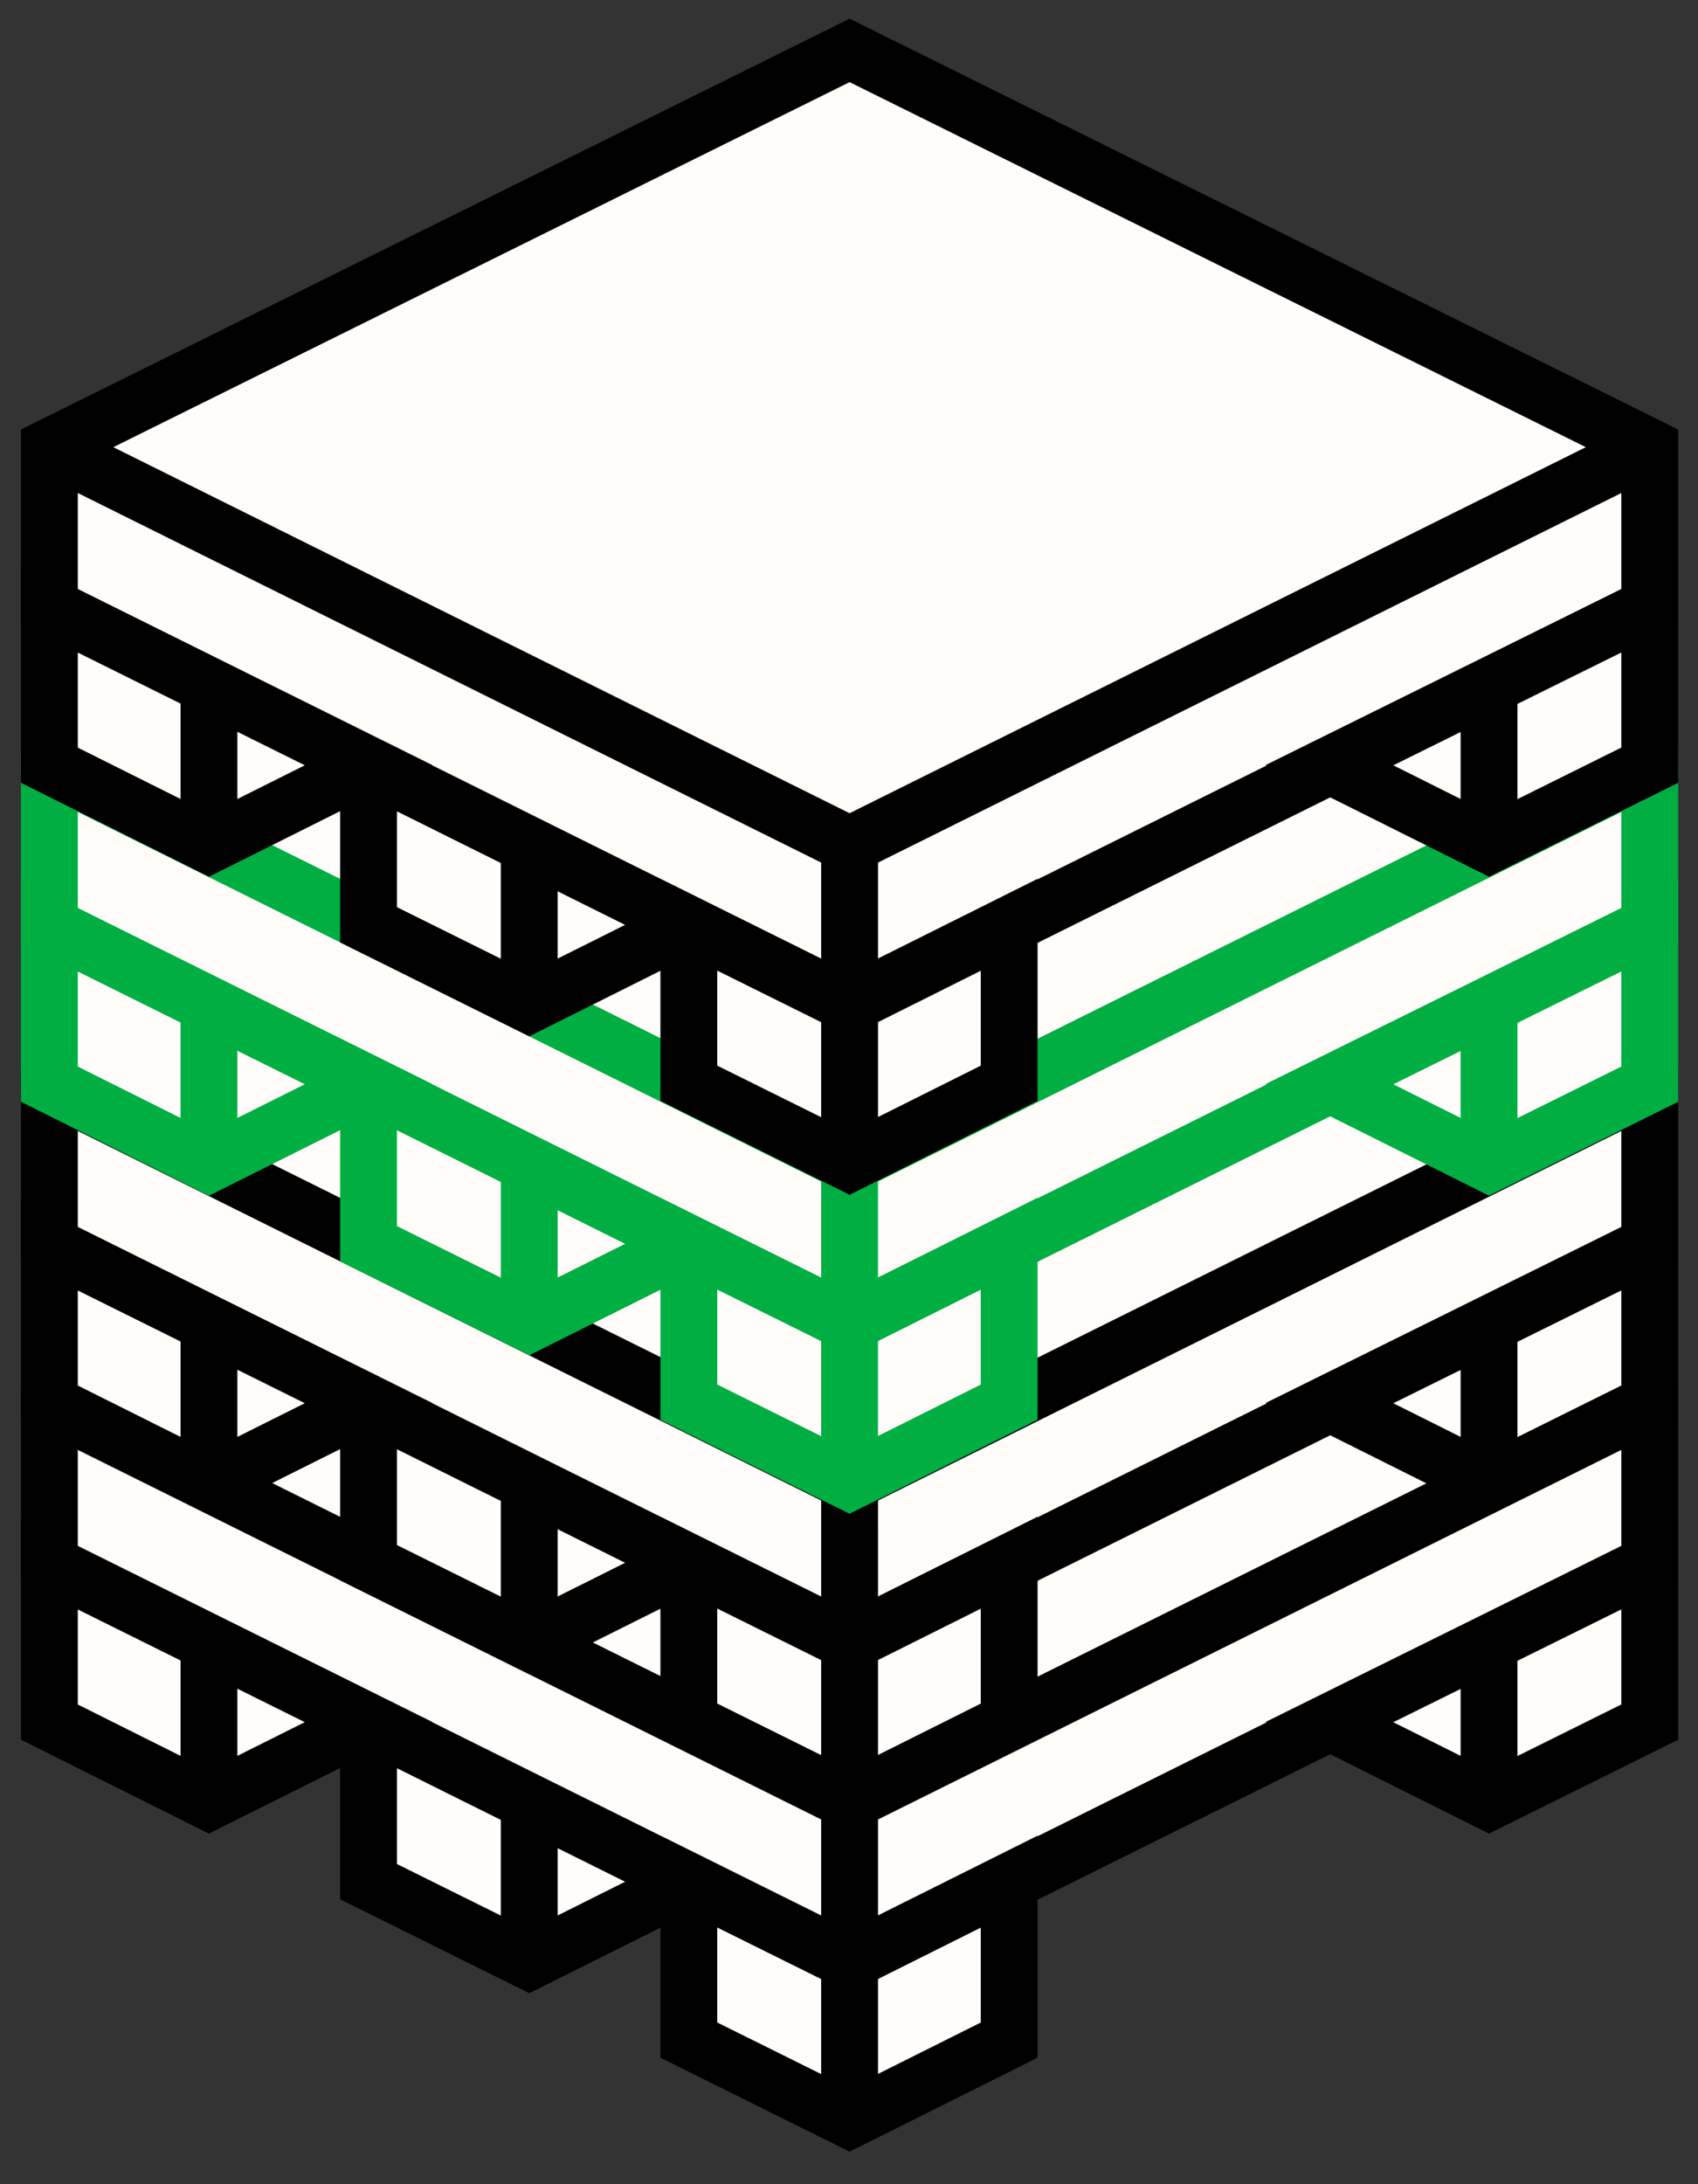
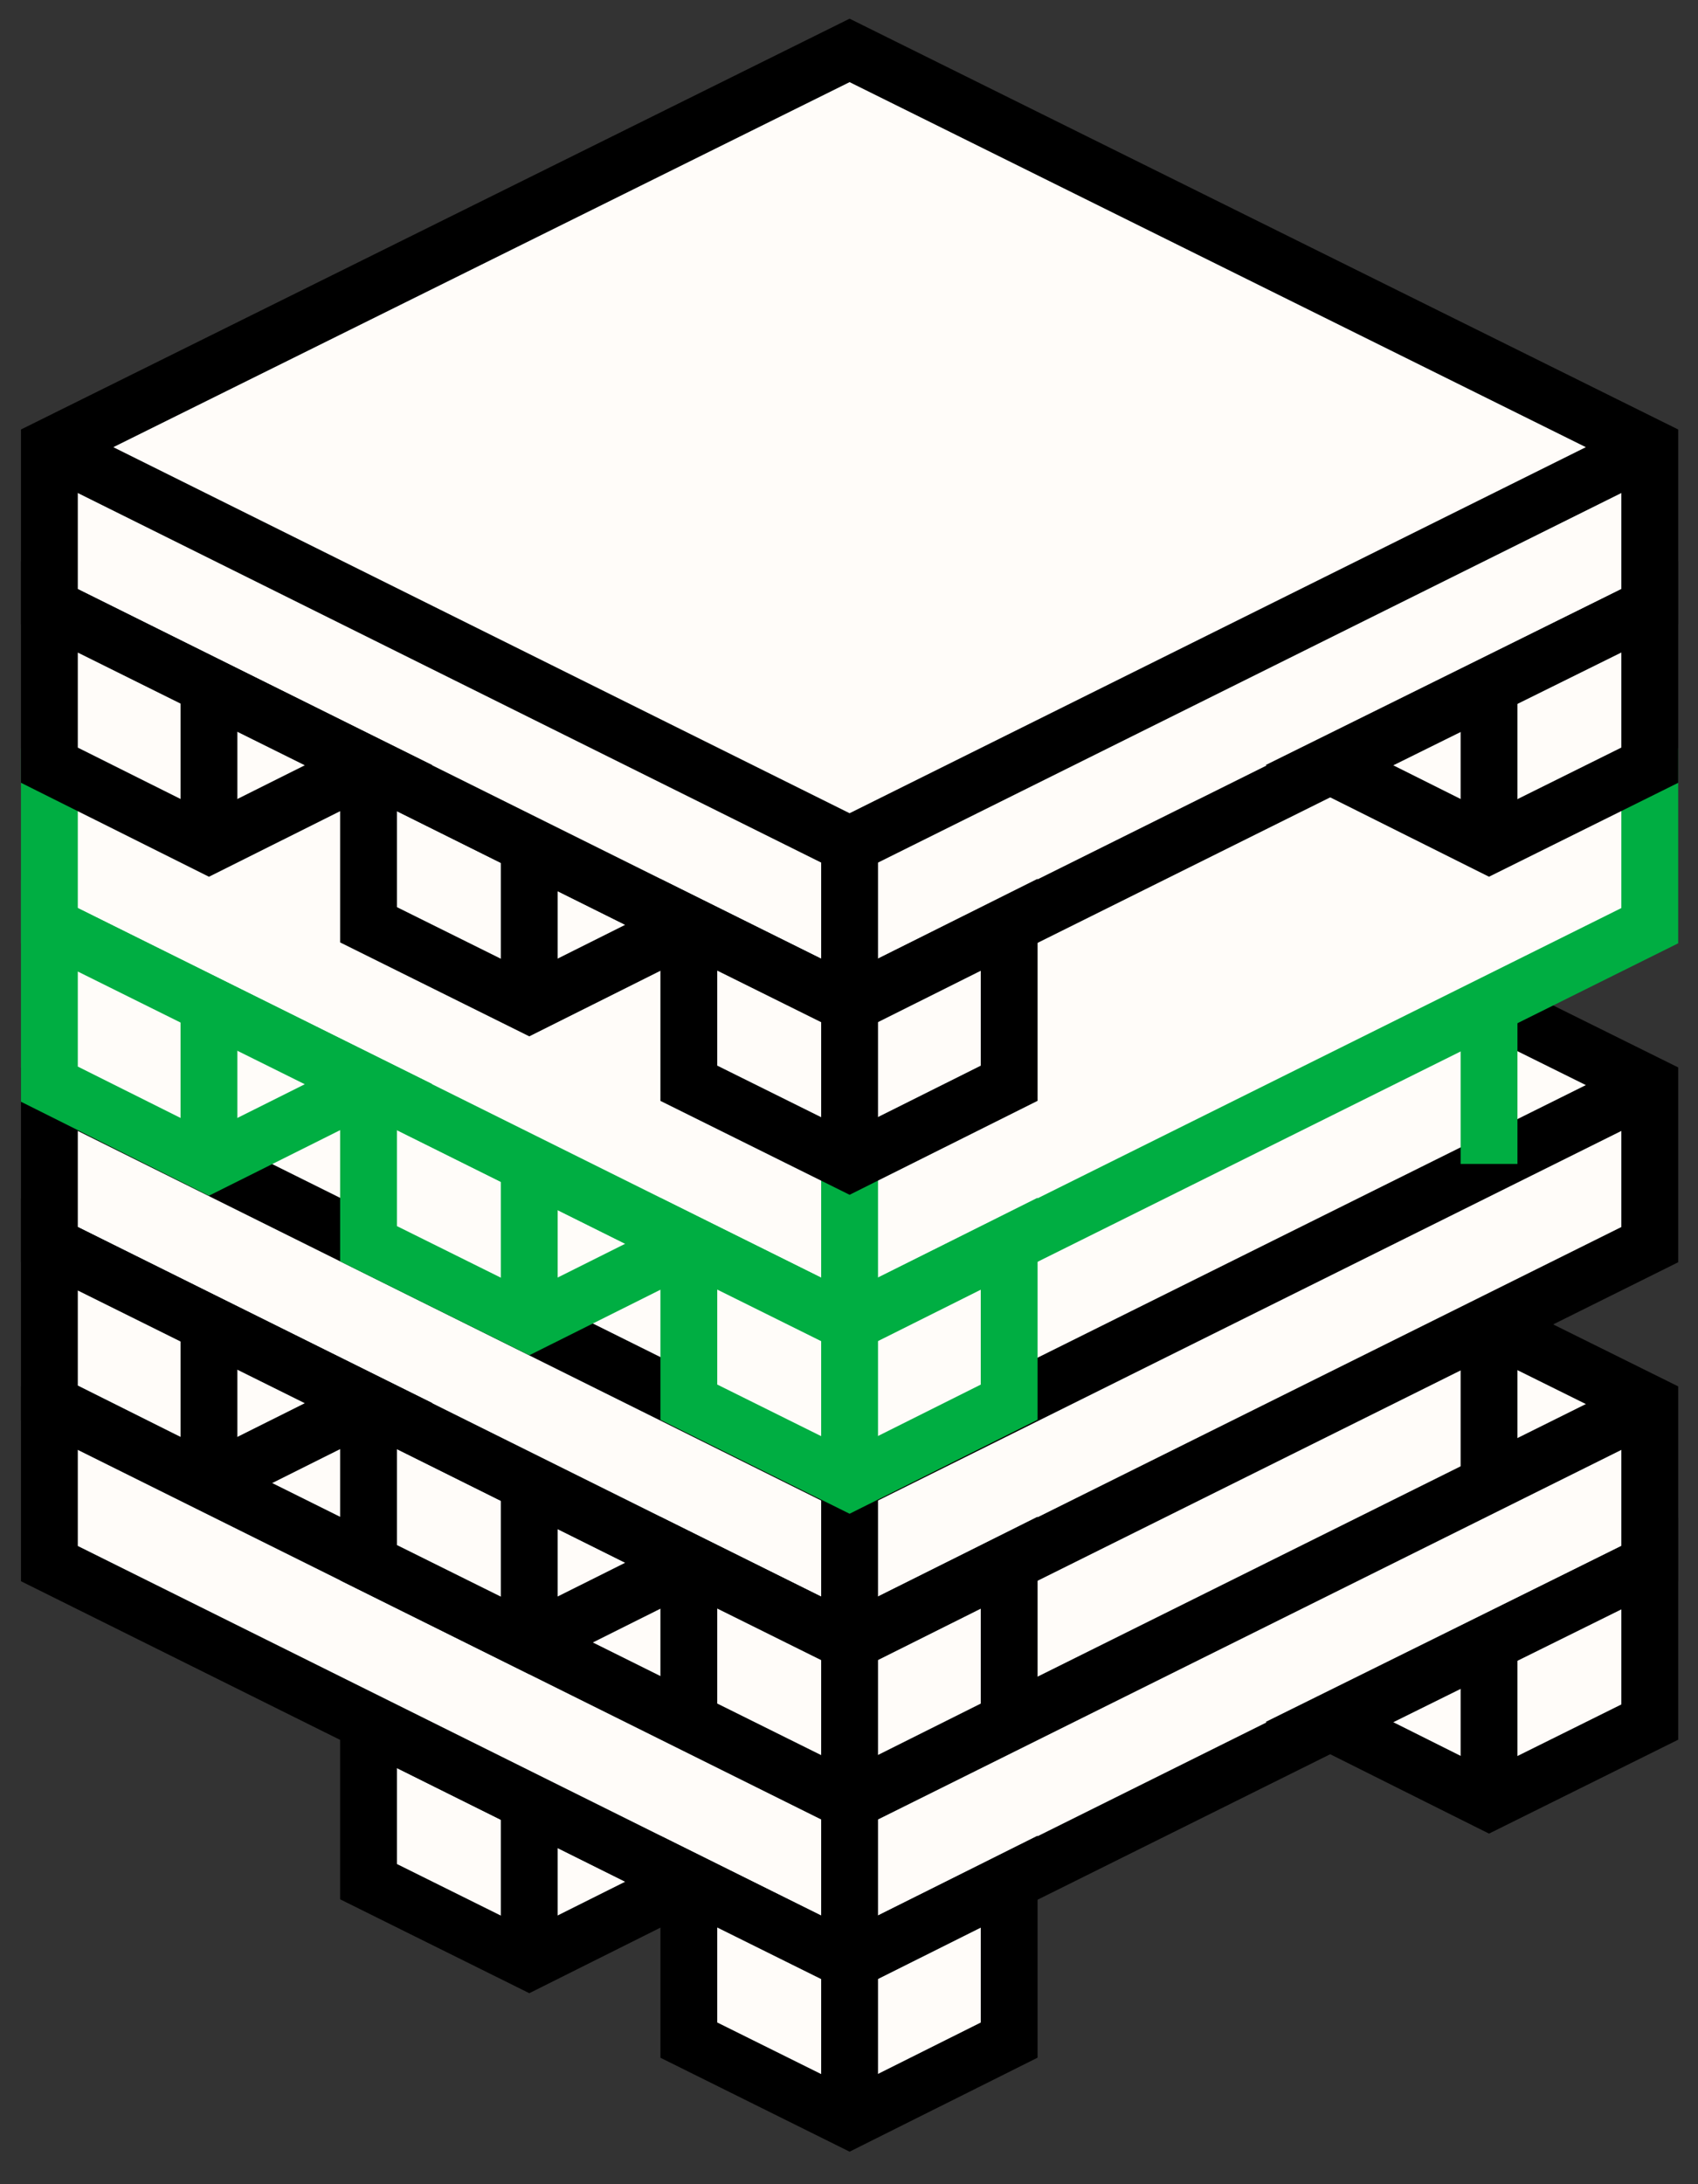
<svg xmlns="http://www.w3.org/2000/svg" width="49" height="63" viewBox="0 0 49 63" fill="none">
  <rect x="0" y="0" width="49" height="63" fill="#333333" stroke="none" />
  <path d="M10.635 49.671V54.274L15.273 56.575L19.878 54.274L10.635 49.671Z" fill="#FFFCF9" stroke="black" stroke-width="1.64" />
  <path d="M1.425 40.497V45.1L24.517 56.575L47.608 45.1V40.497L24.517 29.054L1.425 40.497Z" fill="#FFFCF9" stroke="black" stroke-width="1.64" />
  <path d="M1.425 40.497L24.517 51.972L47.608 40.497" stroke="black" stroke-width="1.64" />
-   <path d="M1.425 45.1V49.671L6.03 51.972L10.635 49.671L1.425 45.1Z" fill="#FFFCF9" stroke="black" stroke-width="1.64" />
  <path d="M29.122 54.274V58.844L24.516 61.146L19.878 58.844V54.274L24.516 56.575L29.122 54.274Z" fill="#FFFCF9" stroke="black" stroke-width="1.64" />
  <path d="M47.608 45.1V49.671L42.97 51.972L38.365 49.671L47.608 45.1Z" fill="#FFFCF9" stroke="black" stroke-width="1.64" />
  <path d="M15.273 51.972V56.575" stroke="black" stroke-width="1.64" />
  <path d="M24.517 61.146V51.972" stroke="black" stroke-width="1.64" />
-   <path d="M6.03 47.401V51.972" stroke="black" stroke-width="1.64" />
  <path d="M42.97 47.401V51.972" stroke="black" stroke-width="1.64" />
  <path d="M10.635 40.471V45.074L15.273 47.375L19.878 45.074L10.635 40.471Z" fill="#FFFCF9" stroke="black" stroke-width="1.64" />
  <path d="M1.425 31.297V35.9L24.517 47.375L47.608 35.9V31.297L24.517 19.854L1.425 31.297Z" fill="#FFFCF9" stroke="black" stroke-width="1.64" />
  <path d="M1.425 31.297L24.517 42.772L47.608 31.297" stroke="black" stroke-width="1.64" />
  <path d="M1.425 35.9V40.471L6.03 42.772L10.635 40.471L1.425 35.9Z" fill="#FFFCF9" stroke="black" stroke-width="1.64" />
  <path d="M29.122 45.074V49.645L24.516 51.946L19.878 49.645V45.074L24.516 47.375L29.122 45.074Z" fill="#FFFCF9" stroke="black" stroke-width="1.64" />
-   <path d="M47.608 35.9V40.471L42.97 42.772L38.365 40.471L47.608 35.9Z" fill="#FFFCF9" stroke="black" stroke-width="1.64" />
  <path d="M15.273 42.772V47.375" stroke="black" stroke-width="1.64" />
  <path d="M24.517 51.946V42.772" stroke="black" stroke-width="1.64" />
  <path d="M6.03 38.201V42.772" stroke="black" stroke-width="1.64" />
  <path d="M42.97 38.201V42.772" stroke="black" stroke-width="1.64" />
  <path d="M10.635 31.271V35.874L15.273 38.175L19.878 35.874L10.635 31.271Z" fill="#FFFCF9" stroke="#00AE42" stroke-width="1.64" />
  <path d="M1.425 22.097V26.7L24.517 38.175L47.608 26.7V22.097L24.517 10.654L1.425 22.097Z" fill="#FFFCF9" stroke="#00AE42" stroke-width="1.64" />
-   <path d="M1.425 22.097L24.517 33.572L47.608 22.097" stroke="#00AE42" stroke-width="1.64" />
-   <path d="M1.425 26.7V31.271L6.03 33.572L10.635 31.271L1.425 26.7Z" fill="#FFFCF9" stroke="#00AE42" stroke-width="1.64" />
+   <path d="M1.425 26.7V31.271L6.03 33.572L10.635 31.271Z" fill="#FFFCF9" stroke="#00AE42" stroke-width="1.64" />
  <path d="M29.122 35.874V40.444L24.516 42.746L19.878 40.444V35.874L24.516 38.175L29.122 35.874Z" fill="#FFFCF9" stroke="#00AE42" stroke-width="1.64" />
-   <path d="M47.608 26.7V31.271L42.97 33.572L38.365 31.271L47.608 26.7Z" fill="#FFFCF9" stroke="#00AE42" stroke-width="1.64" />
  <path d="M15.273 33.572V38.175" stroke="#00AE42" stroke-width="1.64" />
  <path d="M24.517 42.746V33.572" stroke="#00AE42" stroke-width="1.64" />
  <path d="M6.03 29.002V33.572" stroke="#00AE42" stroke-width="1.64" />
  <path d="M42.97 29.002V33.572" stroke="#00AE42" stroke-width="1.64" />
  <path d="M10.635 22.071V26.674L15.273 28.976L19.878 26.674L10.635 22.071Z" fill="#FFFCF9" stroke="black" stroke-width="1.64" />
  <path d="M1.425 12.897V17.5L24.517 28.976L47.608 17.5V12.897L24.517 1.454L1.425 12.897Z" fill="#FFFCF9" stroke="black" stroke-width="1.64" />
  <path d="M1.425 12.897L24.517 24.372L47.608 12.897" stroke="black" stroke-width="1.64" />
  <path d="M1.425 17.5V22.071L6.03 24.372L10.635 22.071L1.425 17.5Z" fill="#FFFCF9" stroke="black" stroke-width="1.64" />
  <path d="M29.122 26.674V31.245L24.516 33.546L19.878 31.245V26.674L24.516 28.975L29.122 26.674Z" fill="#FFFCF9" stroke="black" stroke-width="1.64" />
  <path d="M47.608 17.5V22.071L42.97 24.372L38.365 22.071L47.608 17.5Z" fill="#FFFCF9" stroke="black" stroke-width="1.64" />
  <path d="M15.273 24.372V28.976" stroke="black" stroke-width="1.64" />
  <path d="M24.517 33.546V24.372" stroke="black" stroke-width="1.64" />
  <path d="M6.03 19.802V24.372" stroke="black" stroke-width="1.64" />
  <path d="M42.97 19.802V24.372" stroke="black" stroke-width="1.64" />
</svg>